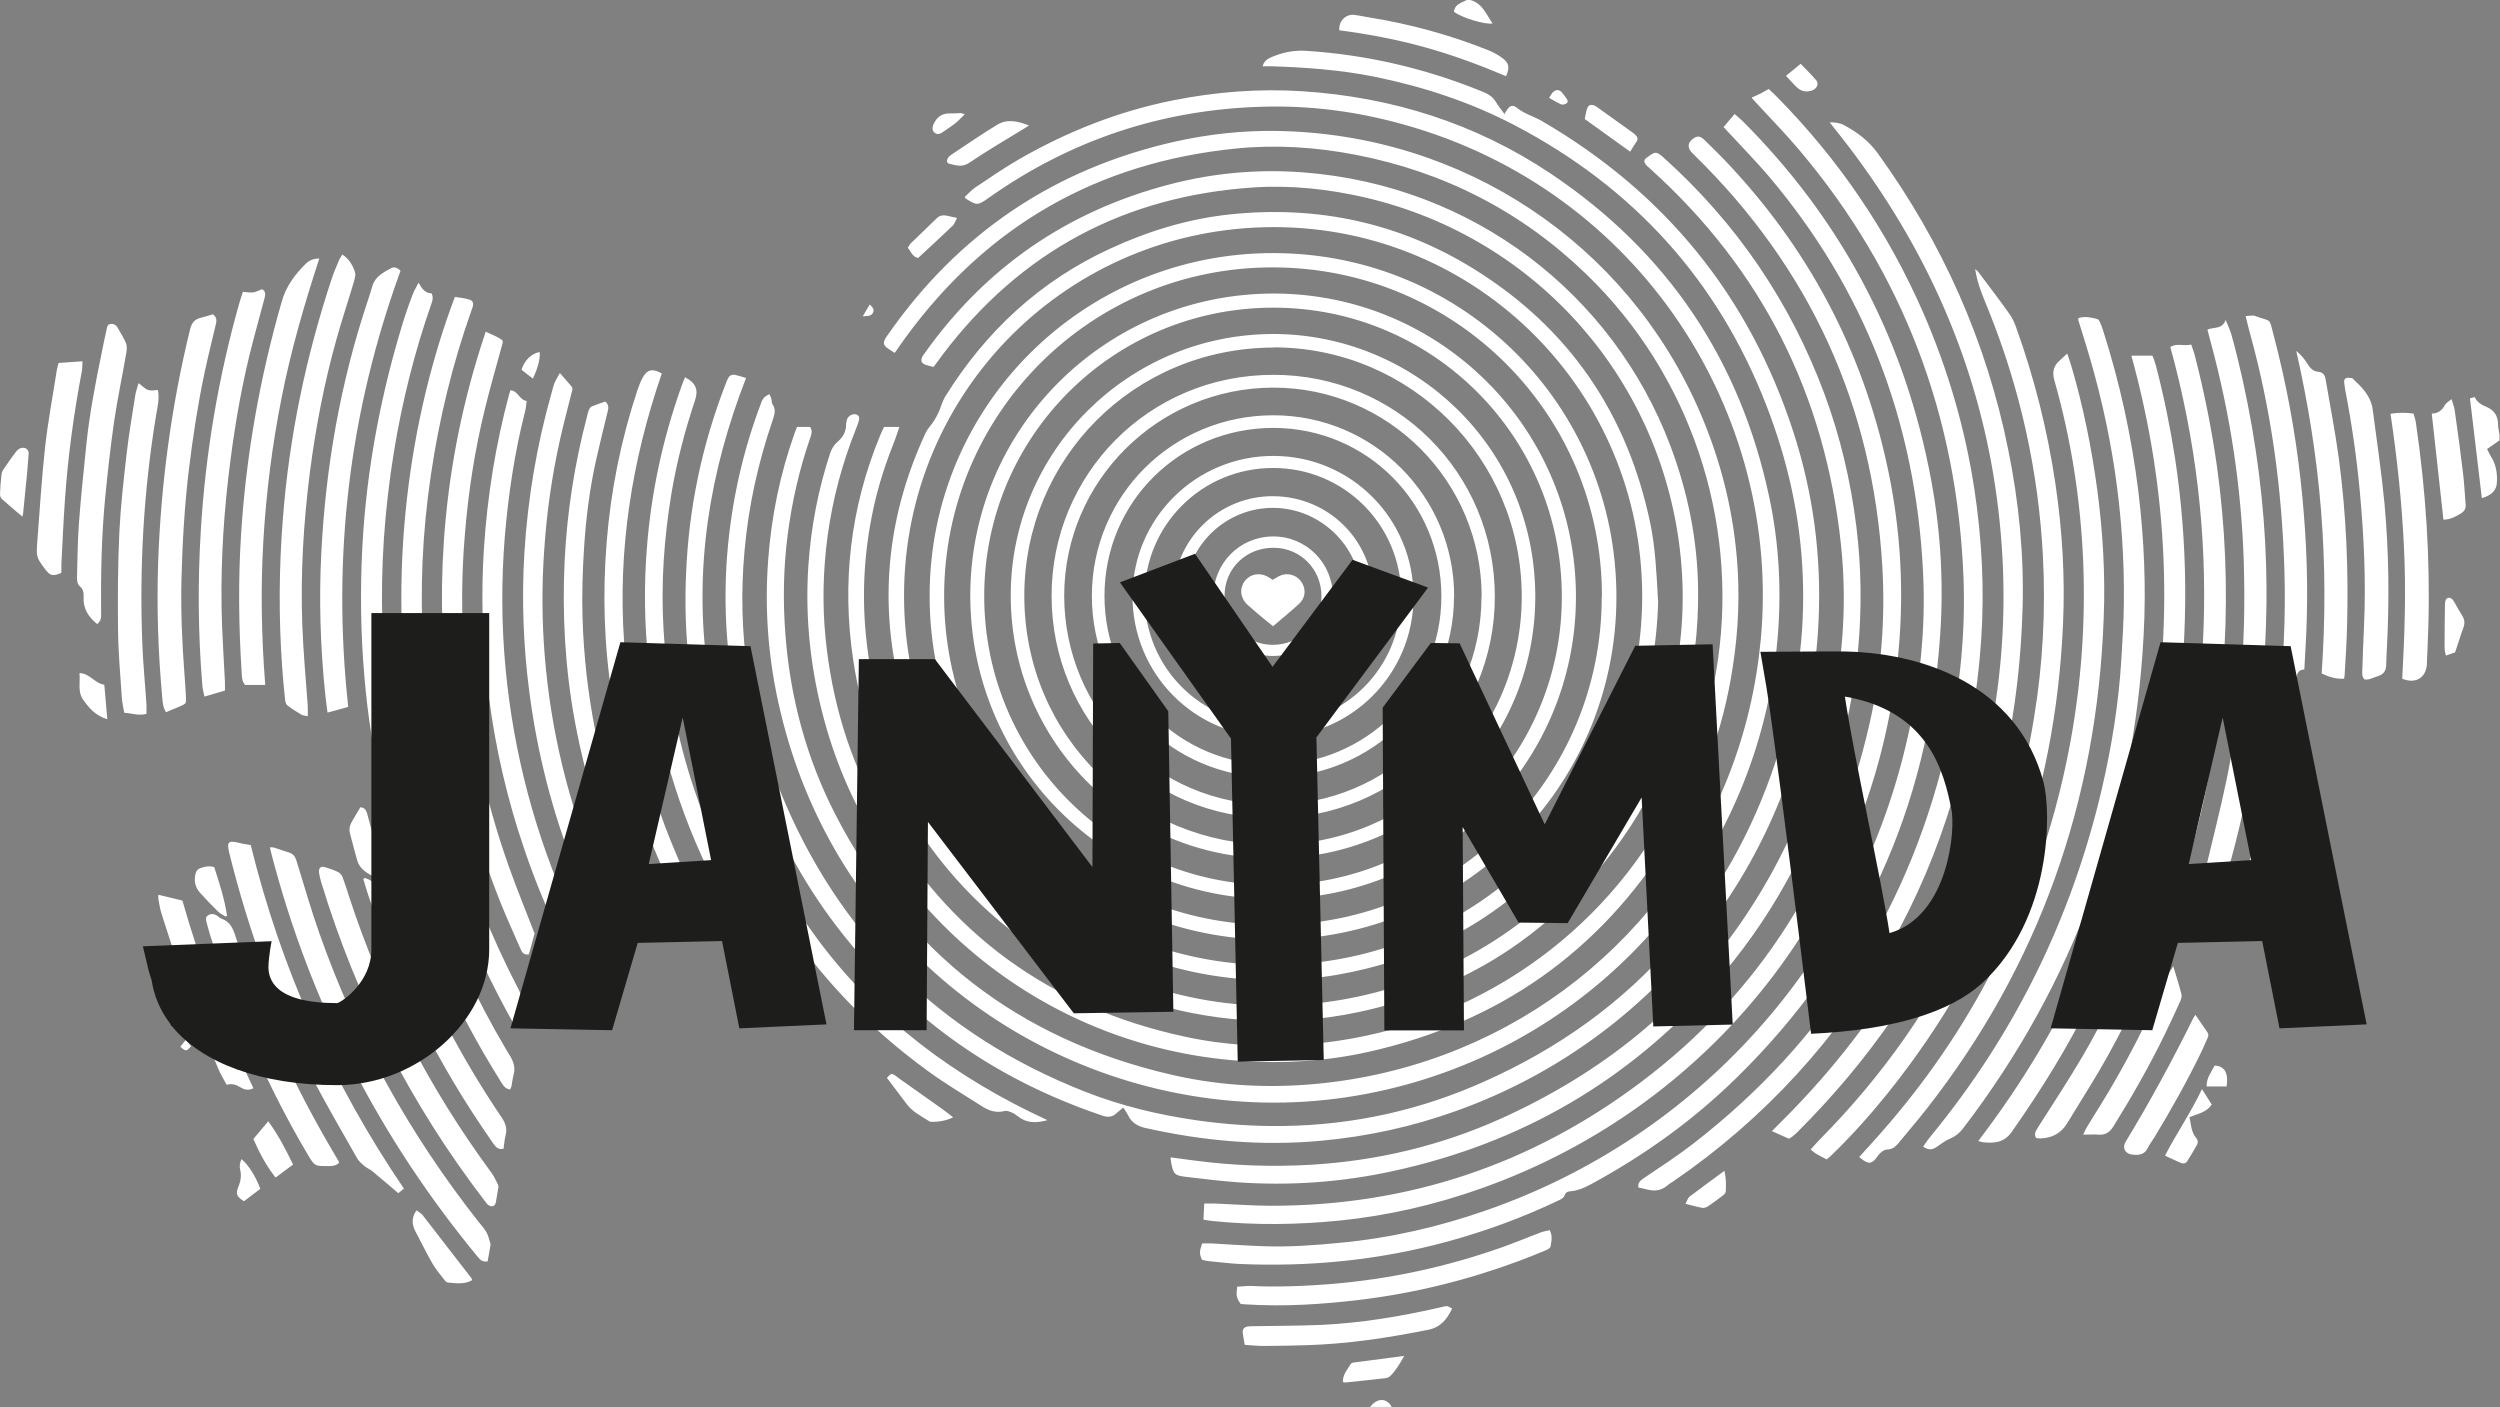
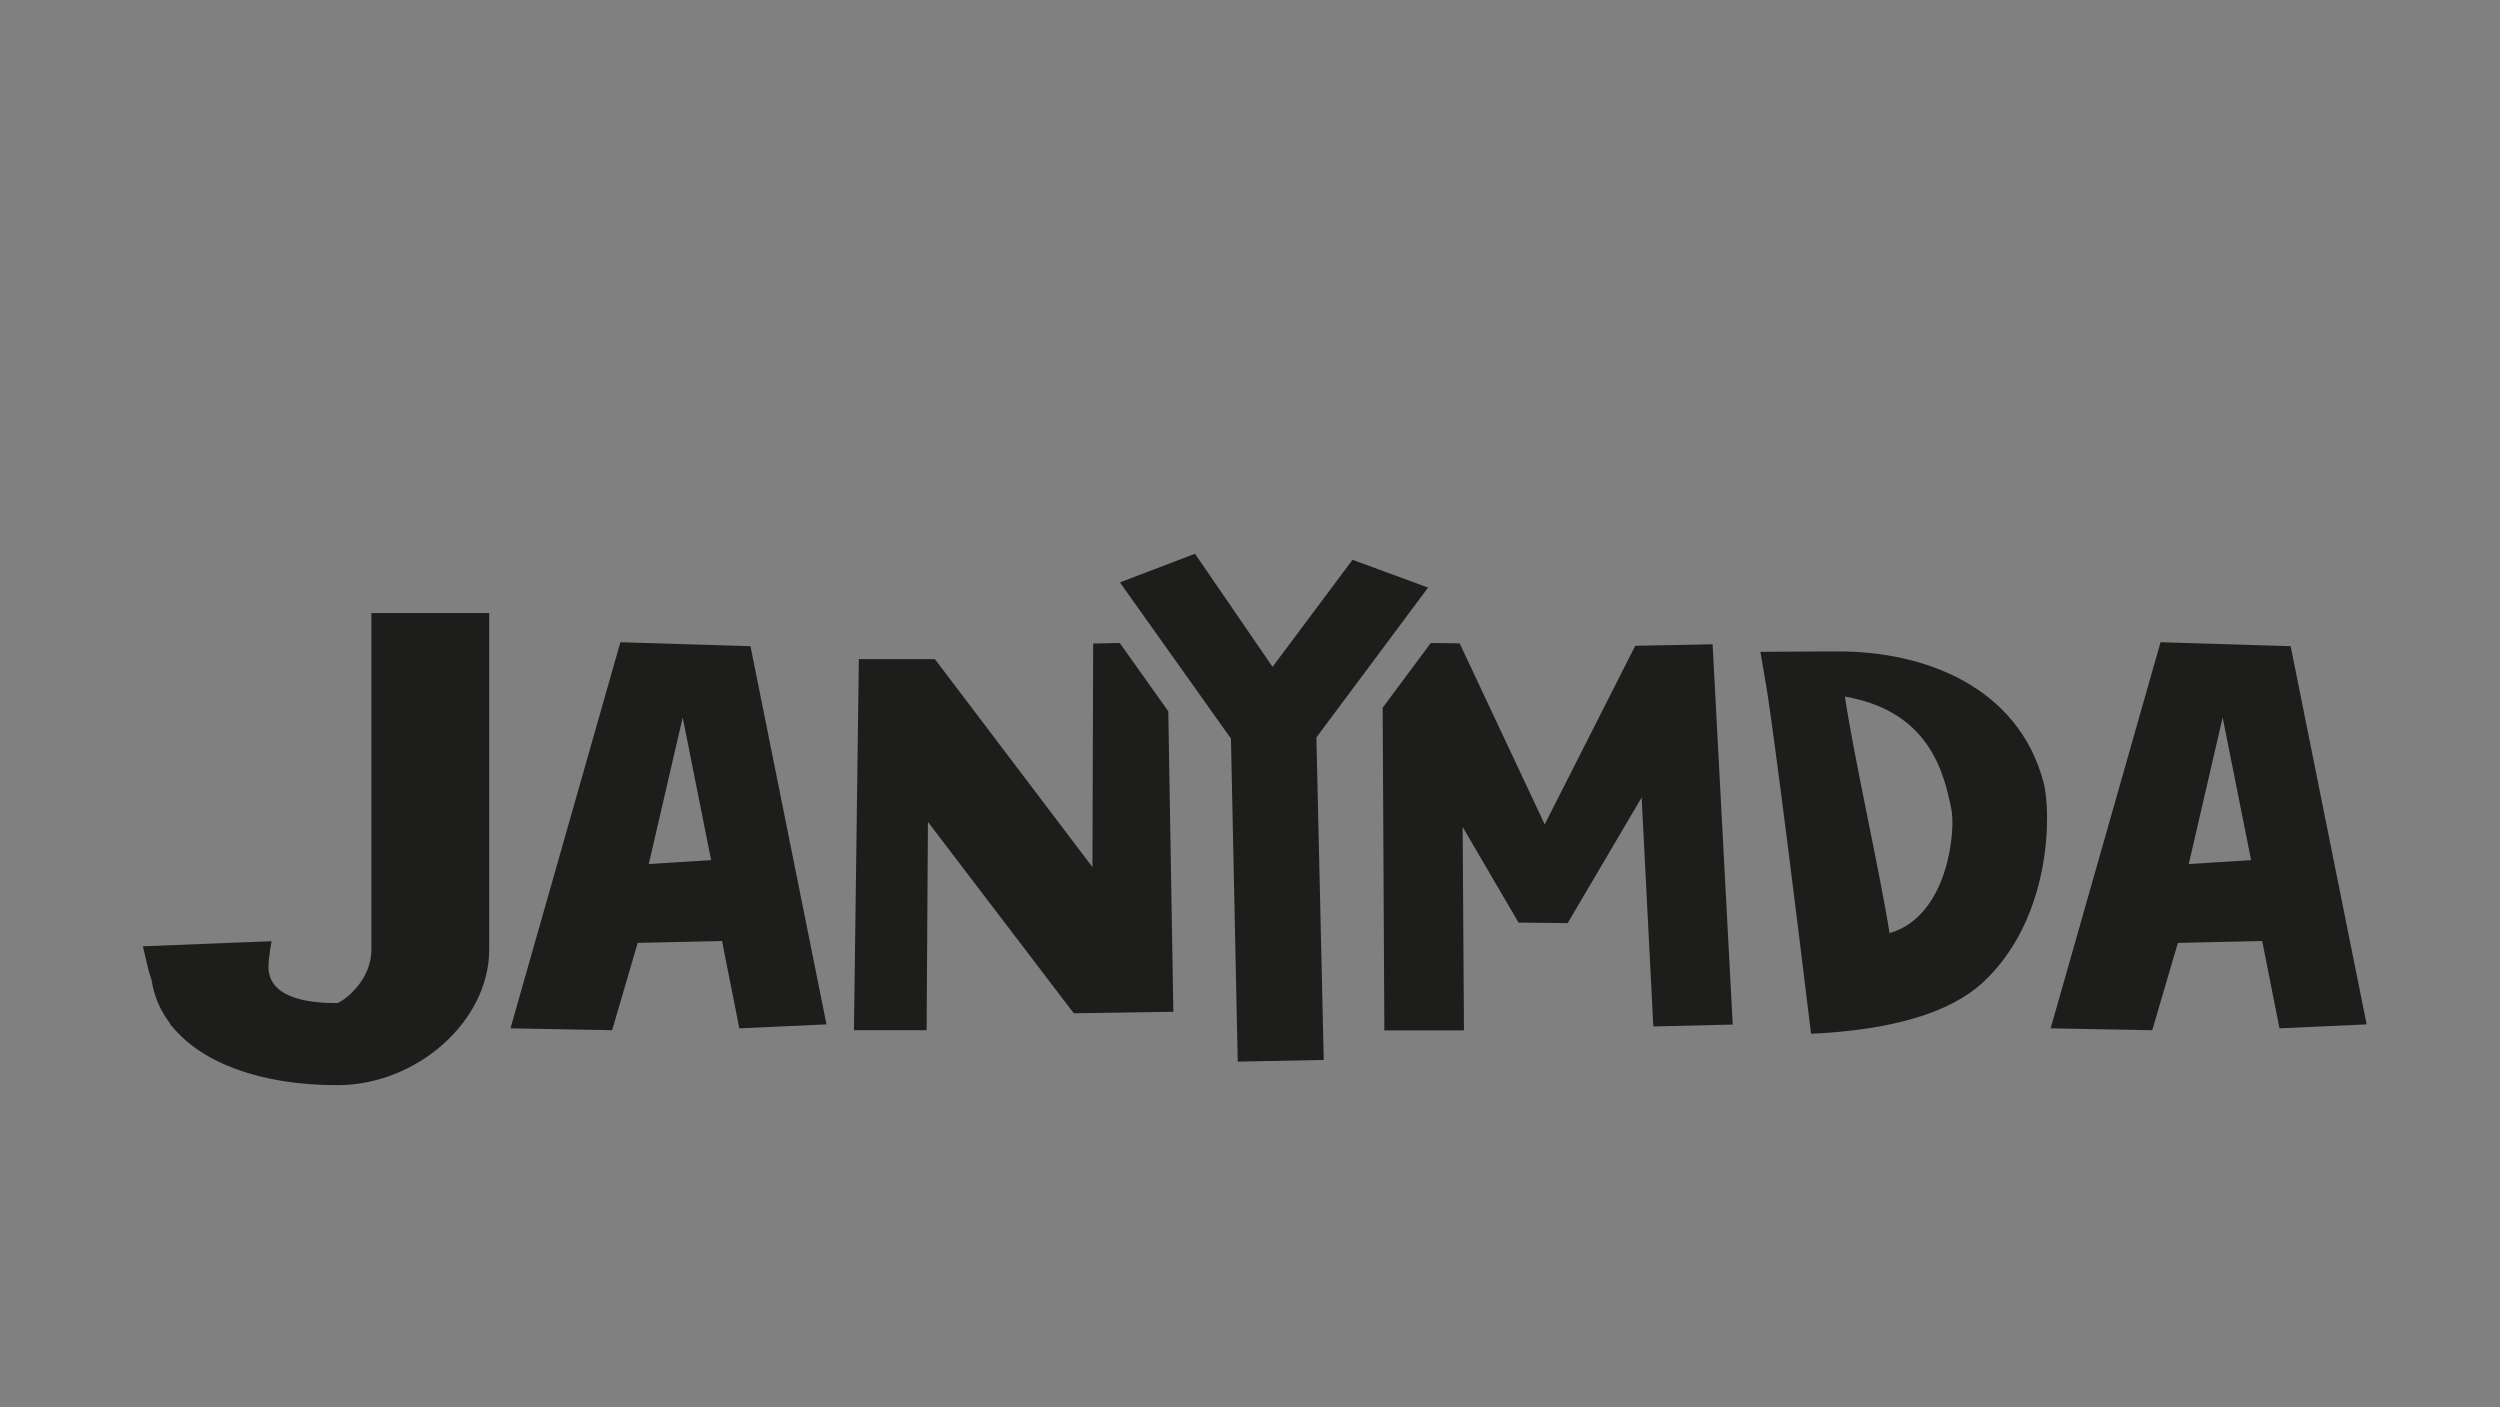
<svg xmlns="http://www.w3.org/2000/svg" viewBox="0 0 808.343 454.998" fill="none">
  <rect x="0" y="0" width="808.343" height="454.998" fill="#808080" stroke="none" />
-   <path fill-rule="evenodd" clip-rule="evenodd" d="M808.188 142.369C806.91 143.282 805.633 144.194 804.171 145.168C804.598 146.02 804.903 146.81 805.388 147.541C807.093 150.157 807.518 153.077 807.335 156.058C807.215 158.553 805.571 160.196 802.469 161.047C801.189 150.339 799.912 139.631 798.635 128.801C799.122 128.68 799.547 128.558 800.154 128.376C800.947 130.14 802.406 130.931 804.051 131.6C806.423 132.634 807.64 134.399 807.703 137.015C807.703 138.232 808.005 139.449 808.188 140.605V142.369ZM411.585 187.453C412.437 186.966 412.985 186.54 413.654 186.236C416.209 185.019 419.191 185.81 420.773 188.122C422.355 190.434 422.173 193.293 420.043 195.24C417.366 197.674 414.567 199.986 411.645 202.48C410.915 201.872 410.245 201.385 409.575 200.838C407.506 199.134 405.439 197.431 403.429 195.605C401.057 193.476 400.692 190.373 402.394 188C404.159 185.566 407.323 184.958 410.123 186.601C410.55 186.844 410.975 187.148 411.462 187.453H411.585ZM411.645 212.093C422.418 212.093 430.999 203.454 430.936 192.685C430.936 181.977 422.235 173.337 411.522 173.459C400.874 173.52 392.354 182.099 392.354 192.746C392.354 203.515 400.994 212.154 411.645 212.093ZM427.284 192.806C427.284 184.045 420.531 177.17 411.827 177.11C402.942 177.049 395.943 183.802 395.943 192.624C395.943 201.446 402.822 208.504 411.522 208.504C420.286 208.504 427.284 201.568 427.284 192.806ZM444.021 192.989C444.081 175.041 429.841 160.621 411.827 160.439C393.996 160.256 379.451 174.615 379.331 192.442C379.209 210.572 393.326 225.052 411.28 225.174C429.476 225.296 443.961 211.12 444.081 193.05L444.021 192.989ZM411.28 221.402C426.919 221.645 440.064 208.93 440.247 193.293C440.429 177.535 427.712 164.454 411.95 164.211C396.188 164.029 383.225 176.684 383.043 192.563C382.86 208.26 395.458 221.159 411.28 221.341V221.402ZM457.044 193.05C457.106 167.862 436.962 147.48 411.887 147.419C386.755 147.297 366.306 167.557 366.186 192.563C366.064 217.812 386.267 238.255 411.462 238.316C436.598 238.438 456.984 218.177 457.044 193.111V193.05ZM453.089 192.867C453.089 169.748 434.648 151.313 411.645 151.313C388.579 151.313 370.08 169.808 370.08 192.746C370.08 215.865 388.397 234.179 411.522 234.24C434.71 234.24 453.089 215.987 453.027 192.867H453.089ZM470.188 192.867C470.188 160.439 444.081 134.277 411.705 134.277C379.149 134.277 353.101 160.196 353.039 192.624C353.039 225.113 378.964 251.336 411.28 251.396C443.779 251.396 470.128 225.296 470.128 192.928L470.188 192.867ZM466.052 192.806C466.052 162.629 441.951 138.414 411.767 138.353C381.398 138.353 357.118 162.386 357.118 192.624C357.118 222.923 381.338 247.26 411.522 247.26C441.769 247.26 466.052 222.984 466.052 192.806ZM411.522 264.539C451.385 264.539 483.456 232.536 483.333 192.746C483.213 152.834 451.445 121.196 411.767 121.196C371.115 121.196 339.956 153.686 340.016 192.746C340.076 232.658 371.905 264.598 411.585 264.539H411.522ZM479.074 192.928C479.074 155.632 448.89 125.333 411.767 125.333C374.522 125.333 344.156 155.511 344.093 192.563C344.093 229.981 374.157 260.219 411.522 260.219C448.89 260.219 479.014 230.163 479.014 192.928H479.074ZM496.418 193.111C496.418 144.012 456.924 108.115 411.887 107.993C364.969 107.933 326.749 145.837 326.811 192.624C326.811 239.472 364.177 277.558 411.522 277.558C459.113 277.558 496.296 239.654 496.418 193.05V193.111ZM411.827 112.374C366.369 112.496 331.253 148.453 331.193 192.563C331.193 238.62 368.011 273.057 411.402 273.179C455.949 273.299 491.977 237.343 492.037 192.928C492.037 148.331 456.254 112.374 411.827 112.313V112.374ZM509.563 192.989C509.563 138.779 465.929 94.974 411.887 94.913C357.605 94.913 313.786 138.475 313.726 192.502C313.726 246.773 357.42 290.701 411.522 290.701C465.687 290.701 509.563 246.955 509.563 192.928V192.989ZM504.999 192.989C504.999 141.213 463.252 99.415 411.645 99.476C359.917 99.537 318.291 141.091 318.231 192.685C318.231 244.339 359.735 286.077 411.34 286.199C463.007 286.319 504.999 244.522 504.999 192.989ZM522.648 192.989C522.648 131.417 473.415 81.953 411.887 81.832C350.302 81.71 300.522 131.174 300.581 192.746C300.641 255.473 351.214 303.781 411.28 303.843C472.928 303.963 522.648 254.438 522.648 192.989ZM517.962 192.867C518.084 134.095 470.798 86.638 411.767 86.456C352.736 86.273 305.268 133.851 305.268 192.746C305.268 251.823 352.491 299.097 411.402 299.097C470.553 299.097 517.962 251.823 517.902 192.867H517.962ZM60.075 336.15C60.744 337.002 61.231 337.609 61.779 338.279C60.258 339.981 60.136 340.044 58.31 338.462C58.858 337.792 59.405 337.062 60.075 336.21V336.15ZM278.916 102.335C279.768 100.875 280.438 99.78 281.228 98.441C282.08 99.293 282.81 100.023 282.263 101.119C281.655 102.335 280.378 102.153 278.856 102.274L278.916 102.335ZM449.985 454.911H443.046C445.238 451.93 448.403 451.93 449.985 454.911ZM500.922 31.577C501.41 30.846 501.712 30.177 502.2 29.751C503.175 28.839 504.269 28.961 505.122 29.995C505.609 30.542 505.974 31.151 506.399 31.698C506.826 32.246 507.191 32.915 506.521 33.402C506.094 33.706 505.244 33.95 504.817 33.767C503.539 33.22 502.322 32.428 500.86 31.638L500.922 31.577ZM174.486 113.774C174.729 115.781 173.999 118.884 172.295 122.413C171.687 121.926 171.078 121.44 170.469 121.014C169.861 120.527 169.252 120.04 168.644 119.553C169.556 116.511 171.747 114.382 174.425 113.834L174.486 113.774ZM719.945 351.299H713.496C713.374 348.56 715.016 346.675 716.051 344.545C719.52 344.668 720.555 347.222 719.945 351.299ZM311.962 36.931C310.745 38.148 309.832 39.121 308.735 39.973C307.458 41.007 305.998 41.859 304.658 42.832C303.806 43.38 302.894 43.623 302.104 42.832C301.311 42.102 301.434 41.19 301.799 40.277C302.771 38.087 304.233 36.748 306.728 36.687C308.005 36.687 309.345 36.627 310.622 36.566C310.927 36.566 311.232 36.748 311.962 36.931ZM577.48 24.519C579.062 23.241 580.522 22.025 582.227 20.625C583.991 22.45 585.696 24.154 587.278 25.979C588.191 27.013 587.461 28.717 586.001 29.204C584.236 29.873 582.532 29.63 581.132 28.352C579.855 27.196 578.757 25.858 577.42 24.458L577.48 24.519ZM746.662 281.513C743.863 281.758 743.255 281.513 740.516 279.566C741.123 277.071 741.793 274.394 742.523 271.78C742.828 270.622 743.923 270.685 744.838 270.745C745.87 270.805 746.662 271.232 746.785 272.387C747.087 275.429 747.087 278.471 746.662 281.575V281.513ZM78.089 374.782C80.34 376.669 82.592 380.198 84.174 384.395C82.409 385.735 80.645 387.072 78.88 388.412C76.506 386.89 76.141 386.04 77.054 383.788C77.784 382.023 78.15 380.258 77.663 378.311C77.358 377.157 77.541 375.939 78.089 374.782ZM544.981 389.202C545.531 388.229 545.714 387.377 546.261 386.952C549.913 384.153 553.625 381.476 557.579 378.556C558.126 380.988 558.126 383.118 558.006 385.188C558.006 385.675 557.519 386.222 557.094 386.525C555.512 387.742 553.867 388.959 552.163 390.117C551.678 390.419 550.945 390.601 550.398 390.541C548.696 390.237 547.051 389.749 544.861 389.202H544.981ZM34.637 232.536C30.742 231.38 28.612 228.703 26.786 226.087C25.082 223.653 25.995 220.55 25.691 217.63C29.099 217.752 30.62 220.976 33.724 221.402C34.028 225.113 34.333 228.642 34.698 232.536H34.637ZM793.825 210.937C793.096 211.181 792.061 211.546 790.844 211.971C790.661 211.059 790.419 210.329 790.419 209.538C790.419 204.914 790.479 200.29 790.541 195.666C790.541 195.24 790.541 194.814 790.661 194.388C790.906 193.293 791.878 192.928 792.791 193.658C793.096 193.902 793.338 194.328 793.583 194.693C794.435 196.214 795.288 197.735 796.2 199.195C796.99 200.472 796.99 201.75 796.442 203.149C795.53 205.583 794.8 208.078 793.825 210.937ZM309.405 70.515C308.857 71.55 308.615 72.401 308.128 72.888C304.416 76.417 300.641 79.946 296.87 83.414C294.923 82.988 294.558 81.284 293.523 80.128C293.888 79.581 294.07 79.094 294.435 78.729C297.295 75.93 300.157 73.192 303.016 70.454C303.868 69.663 304.903 69.481 306.058 69.724C307.033 69.968 308.005 70.15 309.405 70.454V70.515ZM69.264 280.358C70.907 285.467 72.612 290.638 73.403 296.055C73.281 296.177 73.098 296.237 72.977 296.36C72.125 295.81 71.212 295.445 70.542 294.778C68.534 292.83 66.587 290.761 64.7 288.694C62.996 286.807 62.631 284.617 63.3 282.243C63.483 281.695 63.97 281.028 64.457 280.845C65.917 280.235 67.5 279.871 69.264 280.358ZM512.425 38.452C512.668 37.296 512.79 36.201 513.155 35.166C513.58 33.95 514.372 33.645 515.527 34.132C516.015 34.315 516.379 34.619 516.807 34.923C520.456 37.539 524.108 40.155 527.76 42.771C528.187 43.076 528.552 43.38 528.917 43.745C529.524 44.353 529.707 45.023 529.1 45.875C528.43 46.787 527.882 47.821 527.09 49.038C522.161 45.509 517.354 42.041 512.363 38.452H512.425ZM454.002 438.485C452.602 440.919 451.385 443.109 449.56 444.873C449.193 445.238 448.585 445.541 448.038 445.603C443.716 446.091 439.397 446.576 435.075 447.003C434.83 447.003 434.528 446.941 434.163 446.881C434.163 444.508 435.623 442.804 436.78 440.979C436.962 440.734 437.387 440.614 437.692 440.552C442.986 439.884 448.28 439.155 454.002 438.425V438.485ZM286.767 348.5C288.044 347.1 288.289 346.98 289.384 347.71C289.809 347.952 290.176 348.317 290.601 348.622C295.348 351.969 300.034 355.313 304.781 358.66C305.875 359.45 306.91 360.302 308.188 361.277C305.815 362.372 303.746 362.737 301.554 362.737C301.129 362.737 300.641 362.737 300.277 362.432C297.722 360.79 294.983 359.45 293.095 356.896C291.026 354.096 288.896 351.359 286.767 348.5ZM700.046 373.627C703.818 366.326 708.382 359.755 711.974 352.151C713.191 354.036 714.103 355.558 715.138 357.14C713.434 359.695 710.634 360.12 707.957 361.215C708.445 363.527 708.445 365.961 710.087 367.908C710.697 368.638 710.757 369.368 710.392 370.098C709.357 371.923 708.322 373.75 707.165 375.514C706.68 376.304 705.765 376.304 704.975 375.939C703.393 375.269 701.871 374.48 700.046 373.687V373.627ZM94.763 376.547C92.329 371.558 89.956 366.934 86.73 362.554C84.965 364.622 83.505 366.449 81.923 368.273C83.87 372.715 86 376.792 89.104 380.746C91.051 379.286 92.816 378.009 94.763 376.547ZM332.713 40.581C329.063 39.121 325.654 38.391 322.43 40.338C317.438 43.38 312.569 46.726 307.703 49.951C307.215 50.255 306.728 50.681 306.485 51.107C306.12 51.776 305.998 52.749 306.91 52.932C308.98 53.419 310.987 54.21 313.302 52.689C318.9 48.916 324.682 45.509 330.463 41.981C331.131 41.555 331.8 41.129 332.835 40.52L332.713 40.581ZM7.19 167.01C4.817 164.941 2.687 163.237 0.618 161.352C0.192 160.986 -0.052 160.196 0.009 159.648C0.07 157.579 0.253 155.45 0.496 153.381C0.557 152.712 0.922 151.982 1.348 151.434C2.565 149.609 3.843 147.845 5.121 146.141C5.426 145.715 5.791 145.35 6.217 145.107C7.495 144.377 9.381 144.864 9.259 146.75C9.077 148.757 8.955 150.826 8.773 152.834C8.347 157.153 7.921 161.473 7.495 165.793C7.495 166.036 7.373 166.341 7.251 167.01H7.19ZM116.489 261.009C117.828 261.132 118.376 261.862 118.68 262.956C120.506 269.77 122.392 276.646 124.279 283.765C123.245 283.765 122.21 284.07 121.48 283.765C118.984 282.488 116.368 281.21 115.516 278.228C114.664 275.369 113.994 272.509 113.203 269.65C112.838 268.373 112.96 267.155 113.568 266.061C114.481 264.356 115.516 262.714 116.489 261.072V261.009ZM134.625 391.331C135.355 391.879 136.085 392.244 136.572 392.794C141.867 399.607 147.161 406.421 152.395 413.235C152.517 413.417 152.577 413.599 152.699 413.904C150.204 415.364 147.526 414.939 144.849 414.694C144.423 414.694 143.936 414.209 143.692 413.844C142.354 412.14 140.954 410.438 139.858 408.61C137.911 405.204 136.207 401.737 134.381 398.267C133.225 396.078 132.921 393.888 134.625 391.394V391.331ZM786.279 133.729C788.349 133.669 789.566 132.695 790.479 131.052C790.844 130.322 791.696 129.896 792.671 129.045C793.096 130.505 793.583 131.6 793.706 132.756C794.678 139.509 795.59 146.202 796.382 152.955C796.807 156.302 796.93 159.709 797.235 163.116C797.355 164.393 796.87 165.245 795.773 165.975C794.008 167.071 792.243 167.983 790.054 168.044C788.774 156.667 787.559 145.35 786.279 133.729ZM486.985 24.641C478.344 20.99 469.521 17.705 460.453 15.21C451.445 12.716 442.316 11.012 433.066 9.795C432.763 6.936 435.015 4.563 437.752 4.806C439.457 4.989 441.162 5.415 442.864 5.658C456.009 7.788 468.729 11.256 481.084 16.184C482.666 16.792 484.248 17.644 485.648 18.678C487.96 20.321 488.202 21.781 486.985 24.641ZM709.904 328.056C709.479 328.726 709.234 329.031 709.052 329.456C702.358 342.963 695.177 356.226 687.326 369.126C686.109 371.133 687.084 373.08 689.456 373.322C691.525 373.567 693.473 373.385 694.507 371.073C695.055 369.915 695.907 368.881 696.577 367.786C701.993 358.843 707.105 349.717 711.669 340.346C712.461 338.764 713.069 337.184 713.799 335.602C714.163 334.872 714.103 334.262 713.616 333.593C712.399 331.89 711.244 330.126 709.844 328.119L709.904 328.056ZM702.723 312.422C702.176 313.272 701.811 313.759 701.506 314.246C700.899 315.341 700.351 316.436 699.864 317.531C693.96 331.221 687.144 344.363 679.355 357.018C677.773 359.573 676.191 362.067 674.669 364.622C674.304 365.231 673.999 365.961 673.574 366.874C675.459 366.874 676.981 366.751 678.503 366.874C680.692 367.056 682.092 366.144 683.309 364.257C689.336 354.583 694.935 344.728 699.924 334.507C701.688 330.916 703.333 327.326 704.975 323.677C705.28 323.007 705.523 322.095 705.34 321.425C704.61 318.565 703.698 315.766 702.723 312.482V312.422ZM402.457 434.833C402.212 433.436 402.029 432.338 401.847 431.184C401.664 429.906 402.092 429.236 403.247 428.932C403.856 428.812 404.524 428.812 405.194 428.812C412.557 428.689 419.983 428.689 427.347 428.384C440.064 427.777 452.542 425.707 464.895 422.908C465.624 422.725 466.294 422.605 467.024 422.423C467.999 422.24 467.999 422.24 469.521 423.09C467.939 426.499 465.807 429.176 461.79 429.966C448.708 432.583 435.563 434.59 422.173 434.955C417.609 435.078 413.045 435.198 408.48 435.198C406.533 435.198 404.586 434.955 402.394 434.833H402.457ZM81.923 351.847C72.429 332.073 64.822 311.692 58.98 291.188C56.119 290.518 53.685 289.909 51.19 289.301C51.19 289.849 51.19 290.214 51.19 290.578C51.494 292.221 51.738 293.865 52.224 295.445C55.207 304.573 58.067 313.821 61.353 322.825C64.152 330.551 67.5 338.157 70.664 345.763C71.394 347.465 72.368 349.047 73.281 350.752C75.046 350.264 76.445 350.752 77.784 351.602C79.001 352.334 80.279 352.699 81.984 351.847H81.923ZM692.803 300.799H698.769C699.619 302.016 699.316 303.051 698.951 304.086C693.353 318.506 686.779 332.498 678.99 345.823C675.521 351.724 671.869 357.443 668.34 363.284C666.393 366.449 663.471 367.968 659.819 368.091C659.332 368.091 658.847 368.031 658.359 367.968C657.507 366.569 658.359 365.596 658.967 364.502C663.836 356.836 668.827 349.29 673.391 341.504C680.45 329.456 686.354 316.863 691.465 303.903C691.89 302.929 692.318 301.896 692.743 300.799H692.803ZM26.665 116.755C26.604 117.972 26.665 118.945 26.482 119.918C23.865 133.669 21.979 147.541 21.005 161.473C20.518 168.409 20.214 175.345 19.849 182.342C19.849 183.315 19.849 184.35 19.849 185.201C17.232 186.418 16.197 186.175 14.737 184.228C11.755 180.212 11.694 180.212 12.059 175.102C12.85 165.002 13.459 154.841 14.554 144.803C15.467 136.467 17.049 128.193 18.327 119.918C18.449 119.067 18.753 118.276 18.936 117.363C21.492 117.181 23.926 116.998 26.665 116.816V116.755ZM500.922 397.783C499.948 398.025 498.913 398.207 497.941 398.572C493.801 400.155 489.725 401.857 485.585 403.319C467.876 409.585 449.62 413.54 430.936 415.122C422.05 415.852 413.105 416.216 404.221 415.792C402.822 415.792 401.422 415.974 400.022 416.034C399.657 419.076 399.777 419.623 401.177 421.63C401.724 421.63 402.274 421.753 402.882 421.753C415.174 422.543 427.407 421.753 439.579 420.293C457.288 418.164 474.51 413.904 491.184 407.698C494.106 406.603 496.966 405.449 499.888 404.231C500.435 403.986 501.227 403.561 501.347 403.074C501.592 401.372 502.14 399.667 501.045 397.72L500.922 397.783ZM117.889 283.947C117.889 283.947 117.585 284.13 117.463 284.19C118.011 286.017 118.558 287.901 119.167 289.726C128.6 318.018 141.806 344.423 158.907 368.881C159.272 369.428 159.637 369.978 160.063 370.463C160.732 371.315 161.584 371.74 162.801 371.438C163.045 369.978 163.106 368.516 163.471 367.116C164.079 364.866 163.41 363.042 162.132 361.215C148.683 341.321 137.728 320.148 129.33 297.637C128.843 296.36 127.93 295.325 127.261 294.168C127.078 293.803 126.713 293.378 126.835 293.013C127.565 290.336 125.801 288.389 125.192 285.894C123.062 286.382 121.297 285.894 119.775 284.677C119.289 284.312 118.619 284.13 118.011 283.887L117.889 283.947ZM772.952 133.79C775.447 133.365 777.821 133.365 780.376 133.729C780.621 134.764 781.045 135.737 781.168 136.832C784.332 158.492 785.792 180.212 785.185 202.115C785.062 206.253 784.88 210.39 784.697 214.527C784.697 214.649 784.697 214.831 784.697 214.953C784.332 219.212 780.985 221.219 776.726 219.455C777.516 205.279 778.004 190.92 777.274 176.623C776.604 162.386 775.082 148.149 772.952 133.851V133.79ZM109.673 375.999C109.673 375.999 109.552 375.634 109.491 375.514C109.186 374.967 108.882 374.357 108.517 373.81C95.128 351.299 84.235 327.691 76.141 302.746C75.35 300.252 74.437 298.062 71.76 297.09C71.029 296.845 70.482 296.177 69.751 295.81C68.838 295.385 67.926 295.445 67.073 296.115C66.343 296.662 66.648 297.455 66.769 298.122C67.073 299.402 67.439 300.616 67.804 301.896C71.029 312.299 75.046 322.4 79.184 332.438C85.026 346.675 91.842 360.425 99.693 373.627C101.762 377.034 101.823 377.034 105.839 377.034C107.117 377.034 108.456 377.094 109.612 375.999H109.673ZM31.472 201.75C32.75 200.655 32.75 199.499 32.689 198.343C32.568 185.81 32.811 173.216 34.028 160.743C34.819 152.59 35.732 144.438 36.889 136.346C37.984 128.923 39.566 121.5 40.844 114.078C41.027 113.043 41.088 111.826 40.723 110.914C39.992 109.21 38.958 107.568 38.045 105.986C37.558 105.073 36.706 104.586 35.671 104.769C34.637 104.891 34.637 105.864 34.454 106.594C33.907 108.967 33.42 111.401 32.933 113.834C30.864 123.812 28.916 133.912 27.882 144.072C27.03 152.53 26.117 160.926 25.508 169.383C25.082 175.041 25.082 180.699 24.9 186.357C24.9 187.513 24.9 188.791 25.812 189.582C26.969 190.555 27.09 191.711 27.03 193.05C26.847 196.761 28.551 199.499 31.472 201.811V201.75ZM764.614 219.759C763.641 218.847 763.764 217.752 763.824 216.656C764.006 211.971 764.129 207.226 764.371 202.541C765.041 188 764.371 173.581 763.031 159.1C761.999 147.966 760.414 136.954 758.285 126.003C758.165 125.273 758.102 124.543 757.982 123.873C757.86 123.143 757.982 122.474 758.65 122.23C759.2 122.048 759.867 122.23 760.477 122.23C760.537 122.23 760.599 122.291 760.659 122.352C763.641 125.151 766.563 128.01 767.171 132.33C768.51 142.552 770.03 152.712 771.005 162.933C772.405 178.266 772.587 193.658 771.795 208.99C771.675 210.937 771.612 212.884 771.552 214.831C771.552 216.717 770.822 217.995 768.935 218.603C767.476 219.029 766.136 219.881 764.614 219.698V219.759ZM757.92 219.455C757.982 218.968 758.102 218.664 758.102 218.299C758.407 213.006 758.772 207.713 758.895 202.419C759.382 184.41 758.65 166.462 756.278 148.575C755.121 139.875 753.418 131.296 751.956 122.656C751.714 121.257 751.104 120.344 749.644 120.223C747.939 120.101 746.967 119.067 746.115 117.667C745.14 116.085 743.985 114.686 742.463 113.469C746.357 130.566 749.097 147.784 750.496 165.245C751.896 182.768 751.896 200.29 750.679 217.752C753.051 218.907 755.303 219.577 757.8 219.455H757.92ZM47.295 230.832C44.739 231.502 42.609 230.589 40.175 230.467C39.87 228.764 39.505 227.182 39.384 225.539C38.897 218.177 38.227 210.755 38.167 203.393C38.045 192.928 38.106 182.524 38.592 172.06C39.018 163.542 39.992 155.024 40.966 146.506C41.696 140.3 42.731 134.155 43.704 128.01C43.887 126.672 44.374 125.394 44.8 123.873C45.956 124.725 46.808 125.699 47.843 126.063C48.816 126.428 49.973 126.124 51.068 126.124C51.616 128.862 50.946 131.478 50.52 133.973C46.443 158.553 45.043 183.254 46.017 208.078C46.26 214.649 46.93 221.219 47.356 227.851C47.417 228.764 47.356 229.737 47.356 230.832H47.295ZM161.158 384.153C161.158 383.788 161.158 383.363 161.036 383.058C160.367 381.781 159.819 380.441 158.967 379.286C138.702 351.784 123.245 321.852 112.716 289.424C112.108 287.477 111.499 285.529 110.769 283.642C110.525 283.035 110.039 282.365 109.491 282.06C108.152 281.393 106.691 280.845 105.231 280.418C103.709 279.931 102.979 280.6 103.162 282.183C103.283 283.155 103.588 284.19 103.831 285.164C115.272 322.885 132.982 357.383 156.959 388.594C157.263 389.019 157.568 389.447 157.994 389.689C158.967 390.419 160.063 389.994 160.306 388.837C160.61 387.255 160.854 385.675 161.097 384.153H161.158ZM81.131 273.239C79.732 272.994 78.575 272.874 77.48 272.569C73.768 271.657 73.281 272.145 74.133 275.794C80.34 300.861 89.104 325.014 100.788 348.075C105.352 357.018 110.525 365.719 115.455 374.48C116.002 375.452 116.915 376.244 117.767 376.974C118.558 377.644 119.654 378.069 120.445 378.739C123.245 381.051 125.983 383.423 128.782 385.795C129.452 385.248 129.999 384.823 130.608 384.335C107.422 350.204 90.929 313.272 81.071 273.239H81.131ZM68.899 101.605C67.621 101.97 66.161 102.457 64.7 102.822C62.814 103.309 61.961 104.526 61.475 106.412C55.389 131.235 52.042 156.423 51.129 181.916C50.642 196.518 51.129 211.059 52.468 225.6C52.59 227.182 52.711 228.764 53.685 230.285C55.267 229.616 56.789 229.007 58.31 228.338C60.136 227.547 60.258 227.425 60.136 225.418C60.014 222.984 59.832 220.489 59.649 218.056C58.858 207.774 58.432 197.491 58.675 187.209C58.98 175.467 59.649 163.724 61.049 152.043C62.327 141.517 63.909 131.052 66.1 120.71C67.195 115.538 68.473 110.427 69.69 105.256C69.995 104.039 70.36 102.822 68.899 101.666V101.605ZM78.454 94.365C79.671 94.426 80.766 94.669 81.801 94.548C82.775 94.426 83.687 93.878 84.722 93.513C85.878 94.122 85.878 95.095 85.574 96.251C84.357 100.814 83.14 105.377 81.923 109.88C78.515 122.717 76.202 135.737 74.498 148.94C72.429 164.698 71.394 180.577 71.638 196.457C71.76 204.488 72.368 212.519 72.733 220.55C72.733 221.402 72.733 222.254 72.733 223.288C70.603 223.896 68.473 224.566 66.1 225.235C65.856 223.896 65.491 222.801 65.43 221.706C64.031 204.914 63.909 188.122 64.944 171.269C66.465 146.567 70.542 122.352 77.237 98.502C77.602 97.103 78.089 95.764 78.575 94.304L78.454 94.365ZM103.162 83.596C101.214 83.596 99.875 84.265 98.78 85.361C95.311 88.828 92.512 92.54 91.112 97.468C84.053 121.987 79.61 146.932 77.967 172.425C76.993 187.513 77.176 202.541 78.15 217.63C78.21 218.968 78.271 220.368 79.245 221.463H85.757C84.54 205.887 84.235 190.373 85.148 174.919C86.061 159.344 88.008 143.89 91.051 128.619C94.033 113.408 98.354 98.563 103.222 83.657L103.162 83.596ZM112.534 228.581C110.221 229.251 108.213 229.798 105.9 230.407C105.657 228.338 105.352 226.452 105.17 224.566C103.588 209.295 103.101 194.023 103.892 178.752C105.292 151.191 109.978 124.177 118.68 97.955C119.289 96.19 119.836 94.365 120.384 92.54C121.297 89.376 123.975 88.098 126.47 86.699C127.383 86.212 128.478 86.516 129.513 87.551C112.899 133.06 107.3 180.091 112.594 228.581H112.534ZM213.13 295.143C212.643 295.325 212.4 295.445 212.217 295.445C210.635 295.75 209.114 296.055 207.349 296.36C206.74 295.385 206.131 294.413 205.645 293.378C196.334 274.334 189.822 254.378 185.927 233.51C182.701 216.17 181.728 198.708 182.58 181.125C183.371 165.367 185.805 149.853 189.822 134.581C190.004 133.851 190.126 133.182 190.43 132.513C190.613 132.087 190.978 131.6 191.343 131.417C192.804 130.809 194.325 130.322 195.725 129.836C196.82 130.809 196.82 131.783 196.516 132.939C195.177 138.293 193.899 143.647 192.682 149.001C190.613 158.309 189.457 167.679 188.848 177.17C188.361 184.776 188.118 192.381 188.361 199.986C189.152 224.566 193.778 248.355 202.602 271.292C205.401 278.533 208.748 285.529 211.852 292.586C212.217 293.378 212.582 294.108 213.008 295.08L213.13 295.143ZM226.092 292.038C212.461 265.451 203.941 237.464 201.811 207.713C199.681 177.84 204.306 148.879 213.982 120.77C211.122 119.067 209.235 119.432 207.836 122.048C207.105 123.386 206.558 124.786 206.071 126.246C200.776 142.247 197.49 158.614 196.151 175.345C194.812 192.016 195.299 208.686 197.916 225.235C201.446 247.99 208.322 269.65 218.729 290.214C219.277 291.308 219.885 292.343 220.494 293.438C222.563 293.743 224.328 293.438 226.153 292.038H226.092ZM110.647 82.258C112.899 83.718 114.055 85.787 114.785 87.977C115.09 88.95 114.664 90.228 114.359 91.323C112.534 97.529 110.464 103.613 108.761 109.819C104.805 123.934 102.066 138.293 100.18 152.834C98.11 169.2 97.137 185.627 97.745 202.054C98.05 210.815 98.902 219.577 99.51 228.277C99.571 229.251 99.51 230.285 99.51 231.562C98.719 231.38 98.05 231.38 97.563 231.137C95.92 230.163 94.337 229.19 92.877 228.034C92.39 227.608 92.207 226.634 92.147 225.904C91.781 222.497 91.477 219.151 91.234 215.744C90.077 199.682 90.199 183.559 91.477 167.496C93.546 140.97 98.962 115.173 107.3 89.984C107.969 87.977 108.821 86.091 109.612 84.144C109.856 83.535 110.282 83.049 110.708 82.258H110.647ZM157.75 407.821C156.229 408.126 155.377 407.516 154.647 406.603C122.697 367.968 100.301 324.407 87.704 275.856C87.582 275.306 87.46 274.699 87.278 273.969C87.826 273.969 88.313 273.969 88.738 274.092C90.321 274.577 91.903 275.186 93.485 275.671C94.885 276.099 95.494 277.071 95.92 278.471C98.293 286.199 100.545 294.048 103.222 301.651C115.15 335.662 132.434 366.751 154.768 395.106C155.62 396.2 156.594 397.173 157.263 398.39C157.872 399.485 158.176 400.762 158.541 401.979C158.663 402.344 158.541 402.832 158.48 403.257C158.237 404.716 157.933 406.238 157.689 407.758L157.75 407.821ZM221.528 121.926C221.102 122.961 220.737 123.812 220.433 124.664C214.347 141.639 210.574 159.1 209.174 176.988C207.836 193.962 208.627 210.876 211.609 227.669C215.99 252.248 224.632 275.246 237.229 296.845C240.333 302.139 245.202 305.303 249.766 309.015C250.314 306.58 250.314 306.458 248.61 303.903C228.101 273.422 216.66 239.898 214.53 203.21C213.678 188.609 214.712 174.067 217.086 159.648C218.79 149.427 221.406 139.388 224.693 129.532C225.91 125.942 224.997 123.812 221.407 121.926H221.528ZM180.998 120.649C180.206 122.109 179.598 123.021 179.233 123.995C178.868 124.907 178.685 125.942 178.381 126.915C173.573 143.829 170.652 161.108 169.556 178.691C168.644 193.719 169.191 208.686 171.139 223.653C173.695 243.366 178.563 262.531 185.866 280.965C187.935 286.199 190.309 291.371 192.56 296.542C192.986 297.515 193.412 298.549 194.569 298.609C196.334 298.672 198.159 298.487 199.498 297.15C197.368 292.221 195.238 287.477 193.23 282.67C183.919 259.974 178.076 236.43 176.129 211.971C175.216 200.655 175.155 189.399 175.947 178.083C176.738 165.915 178.442 153.868 181.119 141.943C182.215 137.015 183.554 132.087 184.771 127.158C184.953 126.428 185.379 125.638 184.771 124.907C183.675 123.691 182.641 122.413 181.119 120.71L180.998 120.649ZM186.657 300.252C185.988 300.434 185.562 300.616 185.197 300.679C183.797 300.921 182.337 301.104 180.693 301.409C179.841 299.767 178.928 298.244 178.198 296.602C173.999 287.414 170.53 277.983 167.487 268.373C162.497 252.371 159.089 235.943 157.385 219.273C155.925 205.34 155.559 191.346 156.472 177.353C157.568 160.439 160.245 143.829 164.627 127.463C164.749 127.037 164.87 126.672 165.053 126.185C167.548 126.368 167.913 129.349 170.287 129.653C170.104 130.87 170.043 131.965 169.8 132.939C166.392 146.263 164.384 159.77 163.227 173.459C162.071 187.757 162.132 201.994 163.471 216.23C166.088 243.731 173.086 270.075 184.466 295.263C185.197 296.845 185.866 298.427 186.657 300.314V300.252ZM745.08 216.352C745.385 210.694 745.75 205.279 745.87 199.864C746.297 184.897 745.505 169.991 743.863 155.146C742.098 139.266 739.176 123.63 735.099 108.176C733.64 102.64 734.552 104.1 729.441 102.274C729.196 102.153 728.893 102.031 728.588 102.031C727.858 102.031 727.066 102.092 726.094 102.214C726.579 104.221 727.006 105.986 727.493 107.75C734.43 132.756 737.839 158.249 738.629 184.167C739.116 199.682 738.324 215.196 736.499 230.65C734.977 243.609 732.787 256.448 729.683 269.163C728.953 272.205 728.161 275.186 727.431 278.228C727.066 279.688 727.431 280.965 728.648 281.94C729.743 282.852 731.083 282.912 732.36 282.488C733.882 282 734.37 280.723 734.734 279.323C736.012 273.847 737.411 268.373 738.629 262.834C739.359 259.367 740.028 255.838 740.333 252.308C741.186 241.48 741.856 230.589 742.523 219.759C742.645 217.995 742.828 216.596 745.202 216.413L745.08 216.352ZM696.152 293.013C715.626 232.901 718.425 172.851 701.751 112.192C703.94 110.853 706.193 112.009 708.505 111.401C708.932 112.678 709.417 113.895 709.722 115.173C712.764 126.976 715.138 138.901 716.843 150.948C719.52 170.234 720.312 189.643 719.277 209.112C717.938 233.205 713.981 256.932 707.045 280.053C706.435 282.123 705.765 284.19 705.218 286.319C704.733 288.024 703.758 289.241 702.116 289.971C700.289 290.821 698.524 291.796 696.212 293.013H696.152ZM713.739 106.594C715.746 105.621 718.485 106.655 719.642 103.43C720.372 105.316 721.042 106.655 721.467 108.054C724.207 117.972 726.396 128.01 728.161 138.171C731.57 157.884 733.212 177.718 732.787 197.735C732.24 224.87 728.588 251.641 721.407 277.863C720.92 279.748 720.007 281.148 718.12 281.878C716.416 282.548 714.713 283.337 712.521 284.312C712.946 282.305 713.191 280.843 713.556 279.383C715.686 270.317 718.06 261.254 719.945 252.066C722.014 242.271 723.232 232.354 724.267 222.375C725.666 208.686 725.909 194.997 725.484 181.307C724.694 157.397 721.102 133.851 714.833 110.731C714.468 109.332 714.103 107.933 713.739 106.594ZM157.081 107.142C156.411 109.21 155.864 110.792 155.377 112.374C148.926 132.817 144.97 153.686 143.51 175.041C142.232 193.841 142.962 212.58 145.64 231.258C148.561 251.883 153.916 271.84 161.584 291.188C163.653 296.42 166.027 301.591 168.278 306.763C168.765 307.858 169.313 308.892 171.017 308.587C171.626 306.398 172.234 304.146 172.843 301.834C170.104 294.715 167.122 287.477 164.505 280.113C156.533 257.662 151.664 234.544 150.021 210.755C149.169 198.282 149.23 185.81 150.265 173.398C151.36 159.404 153.49 145.594 156.837 132.026C158.48 125.273 160.428 118.58 162.254 111.887C162.741 110.184 162.801 110.123 161.28 109.271C160.063 108.541 158.724 108.054 157.081 107.263V107.142ZM241.246 122.17C229.379 152.651 224.328 183.741 228.709 216.048C233.091 248.233 244.958 277.436 264.249 303.538C283.602 329.701 308.98 348.5 338.677 362.189C334.905 363.224 331.8 363.162 329.001 360.85C328.394 360.365 327.664 359.937 326.994 359.635C326.384 359.39 325.532 359.085 324.924 359.208C322.247 359.937 319.873 359.208 317.683 357.808C311.779 354.036 305.693 350.447 300.034 346.31C261.329 318.141 237.229 280.235 226.214 233.874C222.441 217.995 221.102 201.811 221.833 185.506C222.684 164.272 227.005 143.708 234.734 123.873C234.917 123.386 235.099 122.9 235.343 122.474C235.769 121.5 236.56 121.014 237.595 121.196C238.751 121.44 239.907 121.805 241.246 122.23V122.17ZM147.1 95.947C132.799 133.79 124.644 184.532 133.347 237.89C138.824 271.415 150.021 302.869 166.879 332.438C168.704 330.856 168.522 328.726 168.887 326.841C169.374 324.467 168.887 322.337 167.792 320.148C149.656 285.407 139.311 248.476 136.876 209.355C135.72 190.677 136.572 172.12 139.311 153.625C141.988 135.433 146.309 117.667 152.456 100.327C152.577 99.902 152.76 99.537 152.882 99.111C153.125 97.833 152.882 97.164 151.543 96.799C150.082 96.373 148.622 96.251 147.039 96.008L147.1 95.947ZM164.931 352.211C165.114 351.906 165.297 351.664 165.357 351.359C165.601 349.959 165.783 348.5 166.148 347.1C166.575 345.335 166.148 343.816 165.418 342.293C164.992 341.441 164.444 340.651 163.958 339.861C153.795 322.702 145.396 304.756 138.945 285.894C129.695 258.82 124.644 230.954 123.67 202.359C123.001 183.437 124.34 164.698 127.383 146.02C130.06 129.653 134.077 113.652 139.554 98.016C139.919 97.042 140.102 96.069 139.554 94.852C137.546 94.852 136.389 93.392 135.355 91.384C134.564 92.966 133.833 94.061 133.408 95.278C132.495 97.711 131.582 100.145 130.791 102.64C123.245 126.794 118.498 151.556 117.159 176.866C116.428 190.86 116.611 204.853 117.828 218.847C118.863 231.137 120.749 243.305 123.488 255.35C125.131 262.531 127.139 269.65 129.026 276.829C129.33 278.046 129.999 279.201 130.426 280.358C131.521 280.113 132.373 279.931 133.408 279.748C133.59 280.54 133.833 281.21 133.894 281.94C134.199 285.832 134.564 289.726 136.329 293.378C136.511 293.803 136.45 294.655 136.146 294.96C135.294 295.81 135.537 296.602 135.903 297.515C137.972 302.444 139.919 307.493 142.049 312.359C147.77 325.379 154.525 337.914 162.071 349.959C162.741 350.994 163.349 352.089 164.992 352.271L164.931 352.211ZM668.4 114.321C668.947 115.964 669.435 117.241 669.8 118.519C673.634 131.6 676.311 144.985 678.138 158.492C679.963 172.181 680.755 185.932 680.208 199.742C678.076 258.88 659.394 312.117 622.759 358.783C619.837 362.494 616.732 366.084 613.751 369.733C612.776 370.89 611.743 371.68 610.099 371.68C609.429 371.68 608.639 372.228 608.092 372.715C607.422 373.262 606.997 374.052 606.447 374.722C605.11 376.182 604.317 376.304 602.675 375.269C602.188 374.967 601.763 374.6 601.153 374.115C601.883 373.262 602.553 372.532 603.223 371.803C617.585 356.288 630.06 339.434 640.345 320.938C654.465 295.627 664.078 268.738 669.375 240.263C672.964 220.855 674.364 201.264 673.574 181.551C672.722 161.717 669.74 142.186 664.261 123.021C663.471 120.162 664.018 118.276 666.028 116.511C666.695 115.903 667.428 115.234 668.4 114.321ZM639.675 368.943C640.528 369.186 641.015 369.368 641.563 369.368C645.152 369.673 648.134 369.368 650.568 365.839C660.002 352.394 668.642 338.522 675.886 323.737C690.188 294.838 699.436 264.416 703.818 232.475C705.765 218.177 706.68 203.758 706.557 189.339C706.435 175.528 705.34 161.838 703.271 148.149C701.688 137.988 699.619 127.889 697.002 117.911C696.699 116.876 696.334 115.903 695.97 114.99H689.153C701.263 158.918 703.028 203.028 694.447 247.564C685.807 292.161 667.488 332.438 639.735 368.821L639.675 368.943ZM621.844 370.708C622.759 369.428 623.489 368.273 624.401 367.239C651.543 334.14 669.86 296.725 679.598 255.108C682.822 241.236 685.074 227.243 685.926 213.006C686.291 207.104 686.656 201.142 686.719 195.179C687.084 166.462 682.822 138.414 674.304 110.975C673.511 108.48 672.782 105.986 671.992 103.491C671.992 103.37 671.992 103.187 671.992 102.883C673.999 102.153 676.068 102.64 678.076 103.126C678.44 103.187 678.745 103.674 678.928 104.039C679.355 104.952 679.72 105.925 680.023 106.898C685.439 123.873 689.213 141.152 691.403 158.857C693.29 174.372 693.96 189.947 693.108 205.522C689.943 264.598 670.712 317.836 634.686 364.926C633.589 366.326 632.372 367.361 630.67 368.091C629.025 368.761 627.565 369.915 626.043 370.95C624.706 371.863 623.366 371.863 621.784 370.708H621.844ZM590.685 374.845C591.232 374.357 591.537 374.115 591.902 373.81C598.536 367.421 604.682 360.547 610.464 353.366C646.004 309.015 664.628 258.272 667.06 201.568C667.73 186.54 666.818 171.573 664.628 156.667C662.071 139.266 657.812 122.291 651.848 105.742C651.361 104.343 650.691 102.883 649.839 101.666C646.552 97.042 643.145 92.54 639.735 88.038C639.493 87.672 639.128 87.429 638.641 87.003C639.371 91.992 641.318 96.19 643.022 100.449C653.248 125.881 659.089 152.347 660.549 179.726C661.464 197.248 660.549 214.649 657.689 231.988C653.915 255.413 647.039 277.863 636.936 299.279C624.826 324.954 608.699 347.892 588.738 368.091C587.643 369.186 586.608 370.403 585.451 371.68C586.121 372.168 586.486 372.592 586.973 372.897C588.131 373.567 589.348 374.235 590.685 374.905V374.845ZM578.455 368.151C578.88 367.908 579.245 367.726 579.487 367.543C579.975 367.116 580.462 366.691 580.949 366.266C627.99 319.418 652.151 262.714 653.978 196.457C654.465 179.3 652.76 162.264 649.351 145.472C642.292 110.366 628.053 78.485 607.117 49.525C604.197 45.509 600.483 42.711 596.224 40.46C594.884 39.73 593.424 39.547 591.6 39.547C592.33 40.46 592.817 41.129 593.364 41.798C599.631 49.586 605.475 57.739 610.829 66.195C632.922 100.997 645.214 139.023 647.466 180.212C648.499 198.952 647.222 217.569 643.752 236.065C638.581 263.809 628.965 289.789 614.42 314.004C603.405 332.315 590.078 348.805 574.863 363.772C574.256 364.379 573.706 364.989 572.916 365.719C574.923 366.631 576.628 367.421 578.455 368.213V368.151ZM566.405 31.638C567.317 32.611 568.047 33.524 568.839 34.315C573.221 39.06 577.723 43.684 581.862 48.612C615.515 88.464 632.799 134.703 634.869 186.662C635.536 204.305 633.834 221.767 630.06 238.924C618.192 292.526 590.748 336.392 547.233 369.978C542.182 373.87 536.828 377.339 531.534 380.928C530.499 381.658 529.464 382.328 529.769 383.97C530.742 384.153 531.716 384.395 532.689 384.64C535.063 385.248 537.253 384.943 539.2 383.24C539.81 382.693 540.54 382.328 541.15 381.901C600.241 341.441 635.904 277.254 640.588 206.861C641.685 190.555 640.833 174.372 638.398 158.249C635.416 138.597 629.877 119.614 621.966 101.362C610.526 75.139 594.764 51.837 574.681 31.455C573.768 30.542 572.856 29.63 571.881 28.778C570.906 29.326 570.117 29.812 569.264 30.238C568.412 30.664 567.56 31.029 566.465 31.516L566.405 31.638ZM378.479 374.297C378.599 375.149 378.599 375.697 378.721 376.182C379.451 379.651 379.816 380.076 383.348 380.503C388.884 381.171 394.423 381.841 400.022 382.266C417.121 383.483 434.1 382.266 450.837 378.556C491.732 369.611 526.238 349.657 554.112 318.323C589.59 278.471 606.752 223.349 600.241 170.356C598.416 155.632 595.067 141.274 589.895 127.341C578.82 97.529 561.413 72.036 537.74 50.803C535.368 48.673 535.001 49.16 532.506 50.924C531.352 51.715 531.472 52.567 532.506 53.601C532.934 54.027 533.359 54.392 533.784 54.757C569.812 87.308 590.138 127.828 595.249 176.075C596.894 191.468 596.284 206.8 593.729 222.011C589.225 248.537 579.67 273.117 564.823 295.507C544.921 325.502 517.902 346.98 485.283 361.702C465.747 370.463 445.298 375.332 423.937 376.609C411.34 377.339 398.865 376.912 386.39 375.269C383.895 374.967 381.398 374.6 378.599 374.235L378.479 374.297ZM389.129 394.373C390.407 394.556 391.259 394.738 392.111 394.801C405.741 396.2 419.373 396.018 432.946 394.678C448.645 393.096 463.982 389.567 478.892 384.275C555.694 357.078 609.309 287.597 614.36 204.001C615.333 187.513 614.238 171.086 611.074 154.841C603.528 116.39 586.426 82.744 559.771 54.027C557.032 51.046 554.112 48.186 551.19 45.327C549.668 43.806 548.573 43.745 546.869 45.327C545.591 46.544 545.774 48.126 547.173 49.464C547.356 49.647 547.598 49.89 547.781 50.073C585.209 86.699 605.597 131.113 608.639 183.376C609.611 200.412 608.274 217.326 604.5 233.935C593.729 281.575 569.507 320.695 530.254 350.142C494.959 376.609 455.219 389.872 411.097 389.872C405.011 389.872 398.925 389.384 392.841 389.142C391.806 389.142 390.711 389.142 389.372 389.142C389.312 390.846 389.189 392.489 389.129 394.313V394.373ZM557.337 41.129C557.884 41.737 558.371 42.224 558.859 42.771C563.178 47.456 567.682 52.019 571.821 56.887C603.1 93.757 619.349 136.589 621.784 184.715C622.759 203.575 620.689 222.193 616.308 240.628C599.753 311.022 548.998 367.421 480.779 391.271C465.322 396.685 449.438 400.337 433.128 401.857C424.972 402.649 416.756 403.257 408.603 402.954C402.942 402.772 397.283 402.344 391.624 402.039C390.649 402.039 389.614 402.039 388.702 402.039C387.79 404.596 387.79 405.449 388.642 407.333C389.312 407.456 389.979 407.698 390.711 407.758C393.936 408.063 397.223 408.49 400.447 408.673C423.453 409.705 446.091 407.456 468.304 401.372C480.656 397.965 492.584 393.583 504.147 388.047C504.817 387.742 505.669 387.195 505.852 386.587C506.216 385.552 506.826 385.248 507.739 385.188C510.111 385.005 512.24 384.093 514.25 382.998C531.594 373.627 547.478 362.249 561.536 348.44C601.64 309.135 623.426 261.314 627.323 205.401C628.6 187.148 627.323 169.018 623.609 151.069C614.785 107.75 594.702 70.394 563.423 39.121C562.693 38.391 561.841 37.722 560.866 36.87C559.589 38.33 558.431 39.73 557.214 41.19L557.337 41.129ZM536.098 194.145C535.611 185.262 535.246 177.17 533.601 169.2C526.178 133.729 507.374 106.047 476.52 86.942C452.479 72.036 426.067 66.378 397.953 69.299C384.38 70.698 371.418 74.652 359.005 80.372C336.245 90.836 318.715 107.142 305.571 128.315C304.658 129.836 304.233 131.661 303.503 133.304C303.016 134.338 302.469 135.311 301.859 136.285C301.069 137.502 299.972 138.536 299.364 139.814C287.192 165.915 284.09 193.111 290.723 221.037C306.605 287.901 370.628 325.927 432.518 315.159C459.296 310.475 482.361 298.487 501.165 278.898C523.988 255.048 535.306 226.33 536.158 194.145H536.098ZM292.306 192.624C292.306 258.637 345.433 311.994 411.28 312.057C477.492 312.117 530.924 258.942 530.984 192.867C530.984 126.854 477.917 73.496 412.01 73.436C345.675 73.375 292.366 126.428 292.306 192.563V192.624ZM301.799 118.702C302.834 117.363 303.806 116.025 304.781 114.686C330.036 81.284 363.689 63.336 405.439 60.598C417.609 59.807 429.659 61.146 441.527 63.884C497.453 76.965 537.923 123.63 543.462 180.395C544.861 194.753 543.887 208.93 540.54 222.984C527.272 278.776 480.596 319.295 423.33 324.649C408.663 325.989 394.241 324.894 379.939 321.242C360.037 316.131 341.843 307.553 326.324 293.985C299.487 270.562 283.602 241.358 280.01 205.705C278.611 191.65 279.463 177.779 282.508 163.968C284.15 156.423 286.584 149.183 289.444 142.004C289.931 140.787 290.296 139.449 290.783 138.049H285.854C285.427 138.962 285.002 139.753 284.637 140.665C274.899 164.211 272.1 188.669 275.934 213.797C278.673 231.867 284.942 248.72 294.435 264.296C317.196 301.714 356.753 326.474 402.394 329.821C414.749 330.733 427.042 329.821 439.152 327.266C456.861 323.495 473.415 316.923 488.447 306.763C521.978 283.947 549.73 243.548 549.061 190.555C548.878 174.493 545.714 159.04 540.052 144.012C521.491 95.034 476.335 59.929 421.32 55.731C406.716 54.636 392.354 55.913 378.174 59.625C345.068 68.264 318.595 86.516 298.817 114.443C298.634 114.747 298.389 115.051 298.207 115.355C297.6 116.694 297.964 117.485 299.364 117.972C300.094 118.215 300.886 118.397 301.799 118.641V118.702ZM289.324 114.078C290.541 112.313 291.636 110.731 292.791 109.15C319.325 72.766 355.048 52.445 399.84 48.004C412.68 46.726 425.46 47.578 438.18 50.012C466.842 55.548 491.794 68.264 512.85 88.585C546.991 121.561 561.718 168.409 555.572 212.641C553.077 230.711 547.356 247.746 538.47 263.686C515.407 305.121 472.805 333.533 422.843 337.669C409.455 338.764 396.125 338.034 383.043 335.175C339.529 325.807 306.545 301.834 284.577 263.139C274.534 245.495 268.935 226.391 266.928 206.253C265.833 195.24 266.136 184.228 267.598 173.277C269.24 161.291 272.344 149.67 276.846 138.475C277.211 137.623 277.516 136.711 277.761 135.798C277.943 135.068 277.761 134.338 276.909 134.034C275.751 133.608 274.169 134.46 273.864 135.676C273.744 136.224 273.562 136.832 273.562 137.38C273.562 139.692 272.464 141.456 270.822 142.856C269.605 143.89 268.875 145.168 268.388 146.628C264.554 158.309 262.241 170.356 261.389 182.646C260.234 199.803 262.059 216.656 266.623 233.266C282.69 292.221 335.27 338.399 401.177 343.023C415.054 343.998 428.867 343.146 442.499 340.104C484.551 330.673 517.172 307.858 539.932 271.292C551.433 252.796 558.249 232.597 560.926 210.937C562.388 199.377 562.508 187.757 561.171 176.197C559.466 161.169 555.512 146.75 549.486 132.878C525.935 78.668 473.11 43.319 412.985 42.346C401.969 42.163 391.136 43.319 380.363 45.692C340.991 54.453 309.832 75.443 286.827 108.602C286.644 108.906 286.402 109.21 286.219 109.515C285.489 110.975 285.672 111.644 287.009 112.618C287.679 113.104 288.349 113.469 289.261 114.078H289.324ZM486.56 36.992C485.525 35.531 484.491 34.375 483.761 33.098C482.786 31.394 481.386 30.482 479.622 29.751C461.243 22.207 442.134 17.705 422.235 16.427C418.036 16.184 414.322 17.036 410.673 18.678C409.515 19.226 408.663 19.956 408.238 21.416C409.21 21.416 410.003 21.416 410.793 21.416C422.113 21.781 433.371 22.572 444.508 24.823C460.33 28.048 475.485 33.037 489.785 40.52C528.002 60.537 555.327 90.471 571.029 130.809C577.967 148.636 582.167 167.131 582.897 186.236C583.686 205.157 581.069 223.714 575.533 241.845C568.474 264.903 557.579 285.954 541.757 304.391C524.718 324.224 503.964 338.947 480.169 349.594C459.478 358.903 437.752 363.772 414.992 364.074C405.621 364.197 396.31 363.589 386.997 362.249C374.705 360.485 362.654 357.625 351.032 353.064C304.171 334.69 271.127 302.261 252.201 255.655C242.098 230.711 238.264 204.671 240.759 177.84C242.037 163.542 245.141 149.609 249.766 136.042C250.374 134.216 251.044 132.513 249.766 130.687C249.461 130.262 249.583 129.532 249.401 128.984C249.279 128.436 248.975 127.95 248.792 127.463C247.534 127.95 246.703 128.72 246.297 129.775C240.151 145.837 236.438 162.508 235.099 179.665C233.882 195.849 234.856 211.85 238.203 227.729C246.419 267.033 265.528 300.009 295.835 326.414C313.726 342.051 334.175 353.246 356.631 360.79C358.335 361.337 359.735 361.155 361.012 359.937C361.682 359.33 362.412 358.783 363.202 358.113C363.812 359.085 364.359 359.817 364.724 360.547C365.819 362.919 367.706 364.074 370.2 364.684C389.067 368.943 408.116 370.645 427.467 368.821C442.379 367.421 456.801 364.257 470.858 359.208C538.653 334.932 584.721 272.629 588.008 200.777C588.983 179.847 586.303 159.404 579.792 139.449C565.492 95.582 538.288 62.241 498.428 39.06C495.871 37.6 493.012 36.87 490.637 34.984C488.995 33.645 488.142 34.132 486.985 35.957C486.803 36.261 486.62 36.566 486.315 37.053L486.56 36.992ZM257.677 138.11C257.435 138.779 257.19 139.388 256.947 139.996C252.201 153.32 249.401 167.071 248.366 181.186C247.149 197.674 248.488 213.979 252.321 229.981C269.847 303.963 331.923 350.507 398.805 355.983C416.514 357.443 434.041 355.923 451.262 351.602C519.239 334.507 568.657 276.464 574.741 206.618C576.08 191.225 575.288 175.832 572.064 160.743C562.63 116.329 539.08 81.345 501.347 56.096C477.127 39.912 450.167 31.394 421.138 29.508C407.081 28.595 393.143 29.691 379.391 32.428C361.682 35.957 345.068 42.528 329.428 51.533C324.619 54.331 319.995 57.495 315.369 60.598C314.091 61.45 313.057 62.667 311.962 63.64C312.084 64.005 312.084 64.066 312.144 64.127C315.856 66.5 316.101 66.5 319.63 64.005C346.285 45.144 375.922 35.349 408.54 34.497C423.877 34.071 438.91 36.079 453.697 40.216C530.499 61.511 576.14 134.034 569.324 206.8C567.864 222.132 564.395 236.977 558.736 251.276C536.583 307.068 484.673 345.945 422.843 350.689C407.751 351.847 392.779 350.812 378.114 347.345C329.306 335.905 293.158 308.04 270.152 263.444C260.782 245.252 255.548 225.783 253.966 205.401C253.113 194.51 253.296 183.68 254.695 172.851C256.095 162.021 258.53 151.434 262.119 141.152C262.484 140.118 262.666 139.083 261.937 138.049H257.737L257.677 138.11ZM475.545 0H474.268C473.598 0.304 472.988 0.608 472.321 0.913C471.103 1.521 470.251 2.373 470.128 3.833C472.805 5.78 479.987 7.97 482.604 7.605C480.596 4.746 479.439 1.217 475.605 0.061L475.545 0Z" fill="white" />
  <path fill-rule="evenodd" clip-rule="evenodd" d="M109.065 350.872C134.808 350.872 158.177 330.186 158.177 307.005V198.221H120.08V307.005C120.08 317.348 110.952 323.737 109.065 324.347C88.435 324.347 86.913 316.436 86.792 312.847C86.853 309.015 87.826 304.328 87.826 304.328L46.2 305.97C46.2 305.97 46.687 307.98 48.026 313.699C48.269 314.611 48.574 315.646 48.999 316.801C49.791 322.035 51.799 326.779 55.025 330.978C55.268 331.463 55.389 331.768 55.389 331.768H55.572C65.188 343.693 84.297 350.872 109.005 350.872H109.065ZM740.576 208.93L698.587 207.652L663.046 332.498L695.907 333.108L704.185 304.876L731.448 304.268L737.047 332.498L765.224 331.221L740.638 208.869L740.576 208.93ZM242.585 208.93L200.594 207.652L165.054 332.498L197.916 333.108L206.193 304.876L233.457 304.268L239.055 332.498L267.233 331.221L242.646 208.869L242.585 208.93ZM209.783 279.323L220.738 231.988L229.927 278.106L209.783 279.383V279.323ZM276.116 333.108H299.609L300.034 265.756L347.197 327.631H347.625L379.391 327.144L377.749 229.981L362.047 207.895L353.466 208.078L353.224 280.358L302.286 213.128H277.698L276.116 333.108ZM473.355 333.108L472.928 267.398L491.002 298.304L506.886 298.487L530.804 257.845L534.576 331.89L560.258 331.281L553.747 208.321L528.735 208.808L499.463 266.546L471.956 208.017L462.642 207.895L447.065 228.825L447.613 333.168H473.293L473.355 333.108ZM461.73 190.008L425.642 238.438L428.017 342.721L400.205 343.268L398.013 238.803L362.107 188.304L386.39 179.056L411.462 215.622L437.327 181.003L461.793 190.008H461.73ZM596.529 225.235C623.794 229.92 628.54 249.815 630.912 261.437C632.434 268.068 630.06 296.237 610.951 301.714C608.152 283.46 599.571 245.495 596.529 225.296V225.235ZM585.574 334.202C573.768 236.977 571.151 222.193 571.151 222.193L569.204 210.755C585.514 210.633 594.154 210.633 594.154 210.633C621.844 210.511 652.396 221.767 660.734 252.856C663.288 262.531 663.533 297.027 640.955 317.836C630.67 327.206 612.351 333.045 585.514 334.262L585.574 334.202ZM707.715 279.323L718.668 231.988L727.858 278.106L707.715 279.383V279.323Z" fill="#1D1D1B" />
</svg>